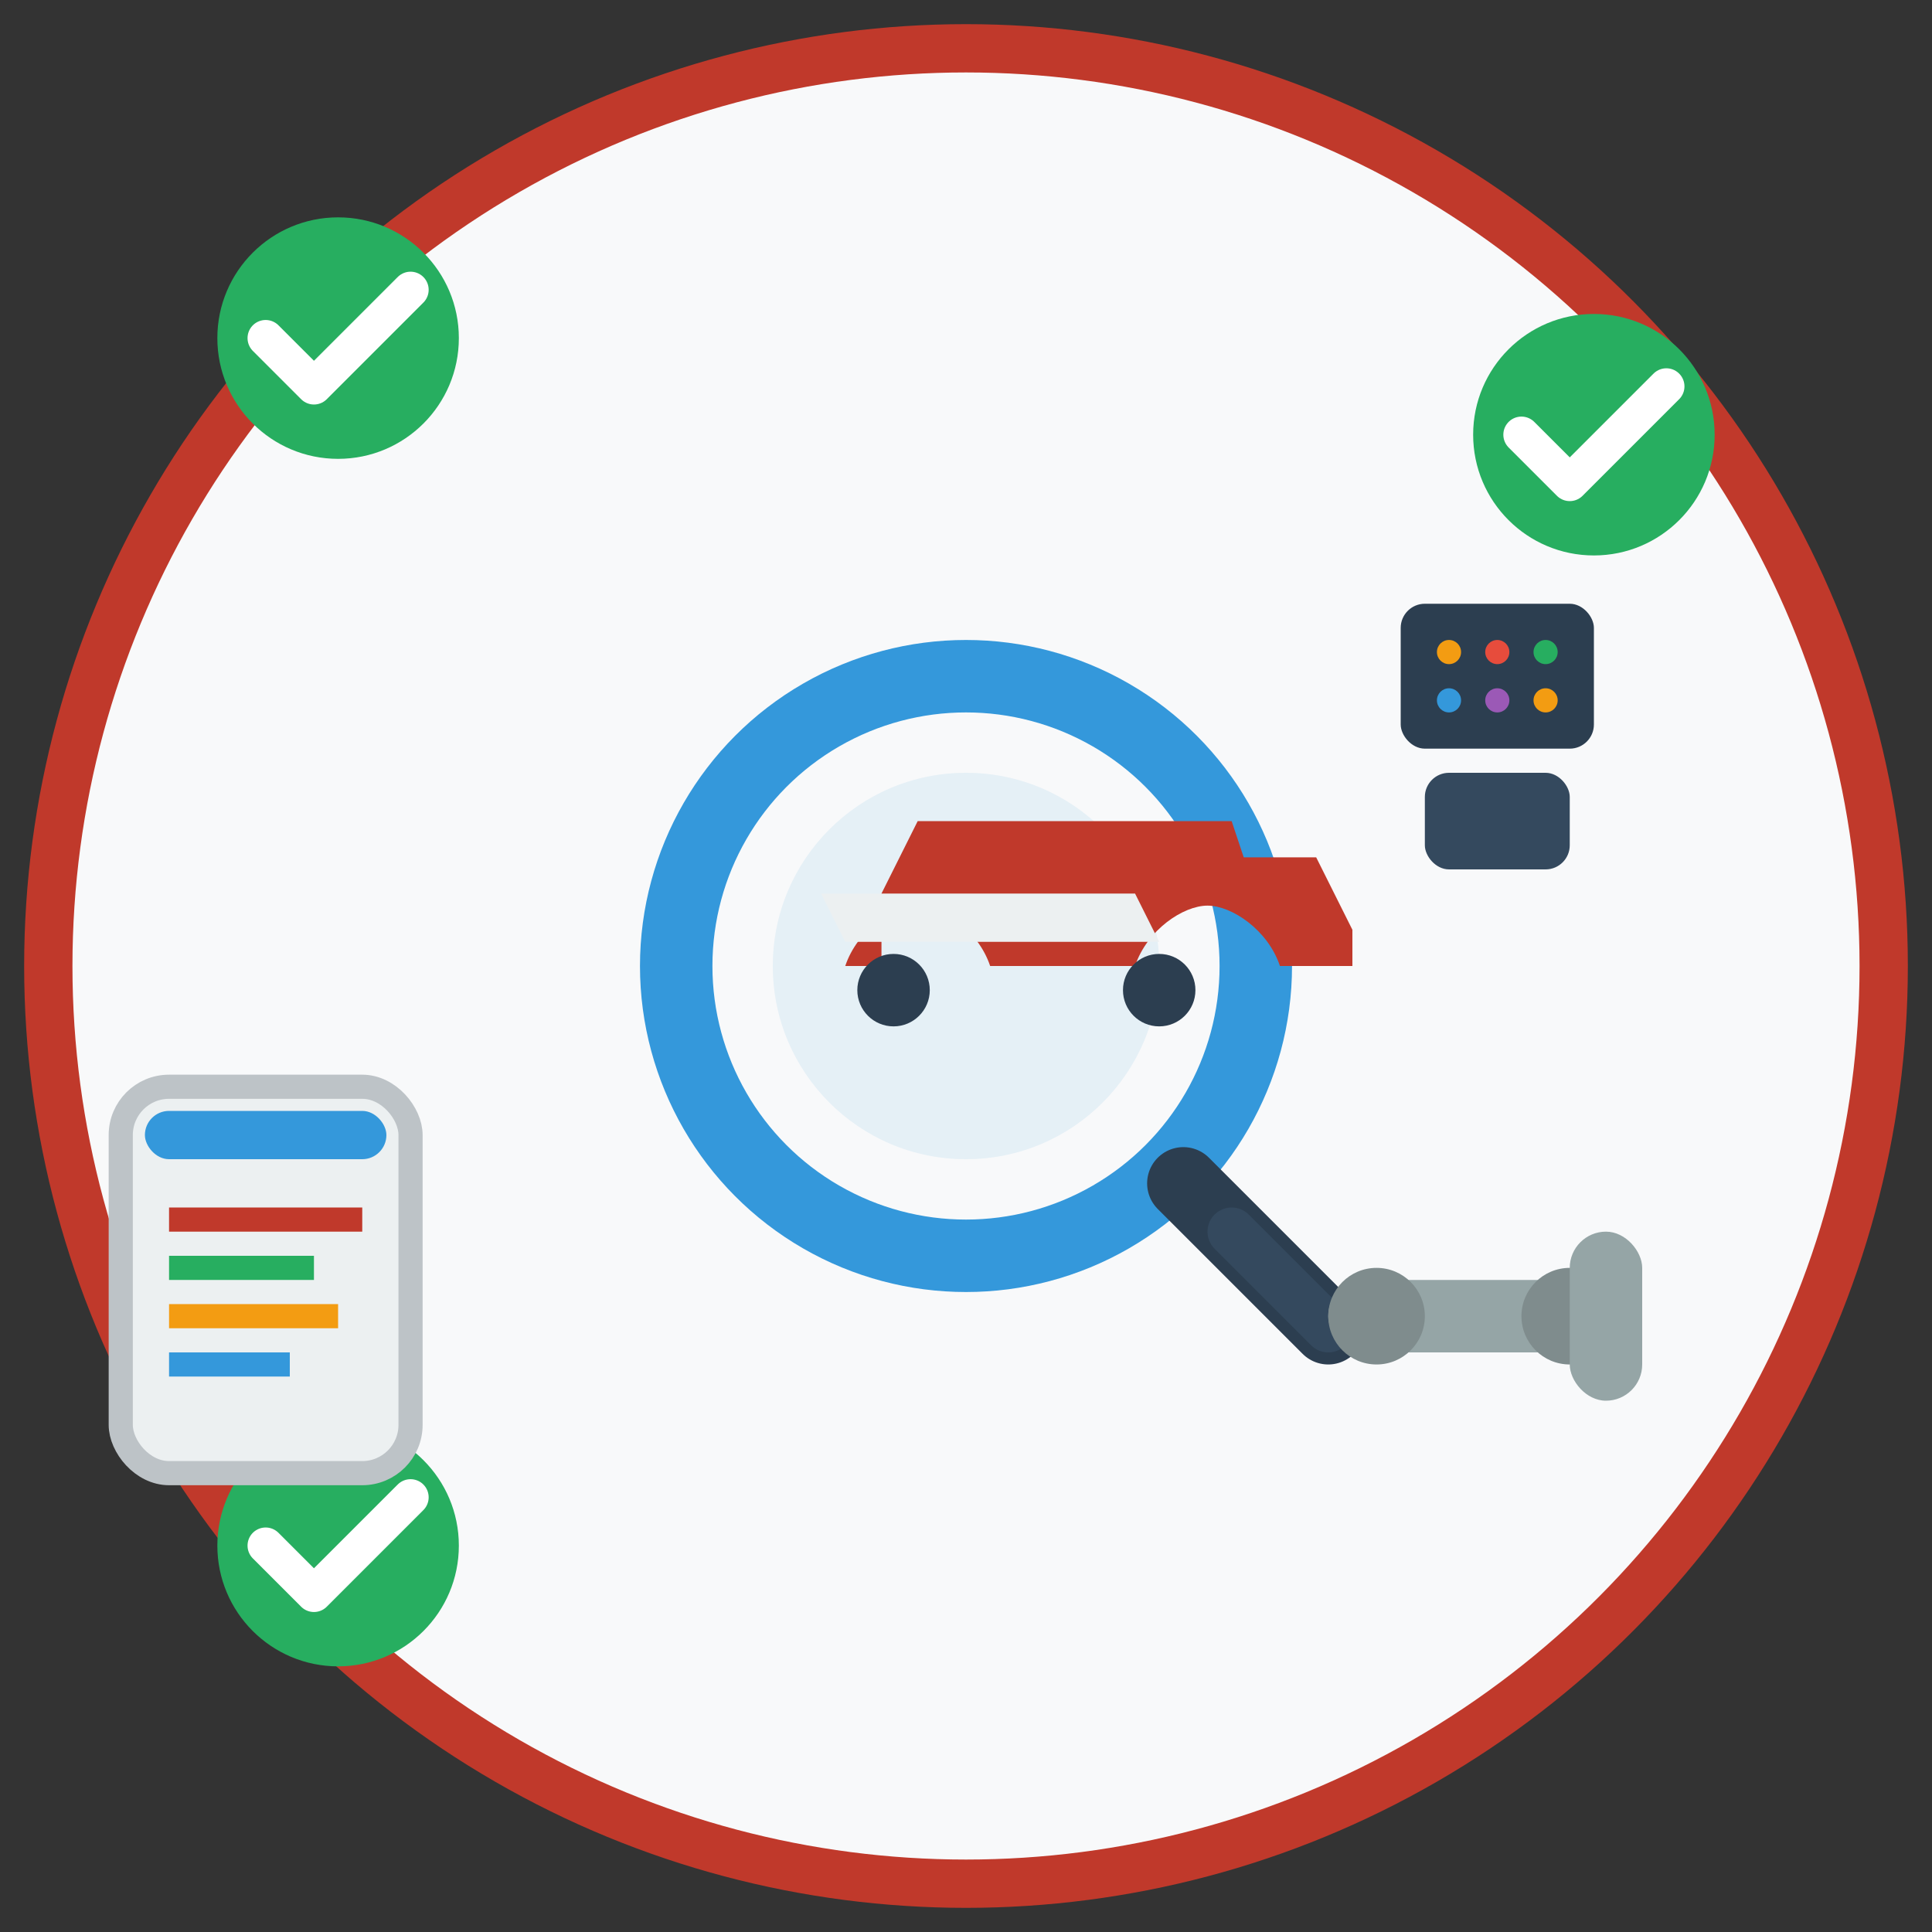
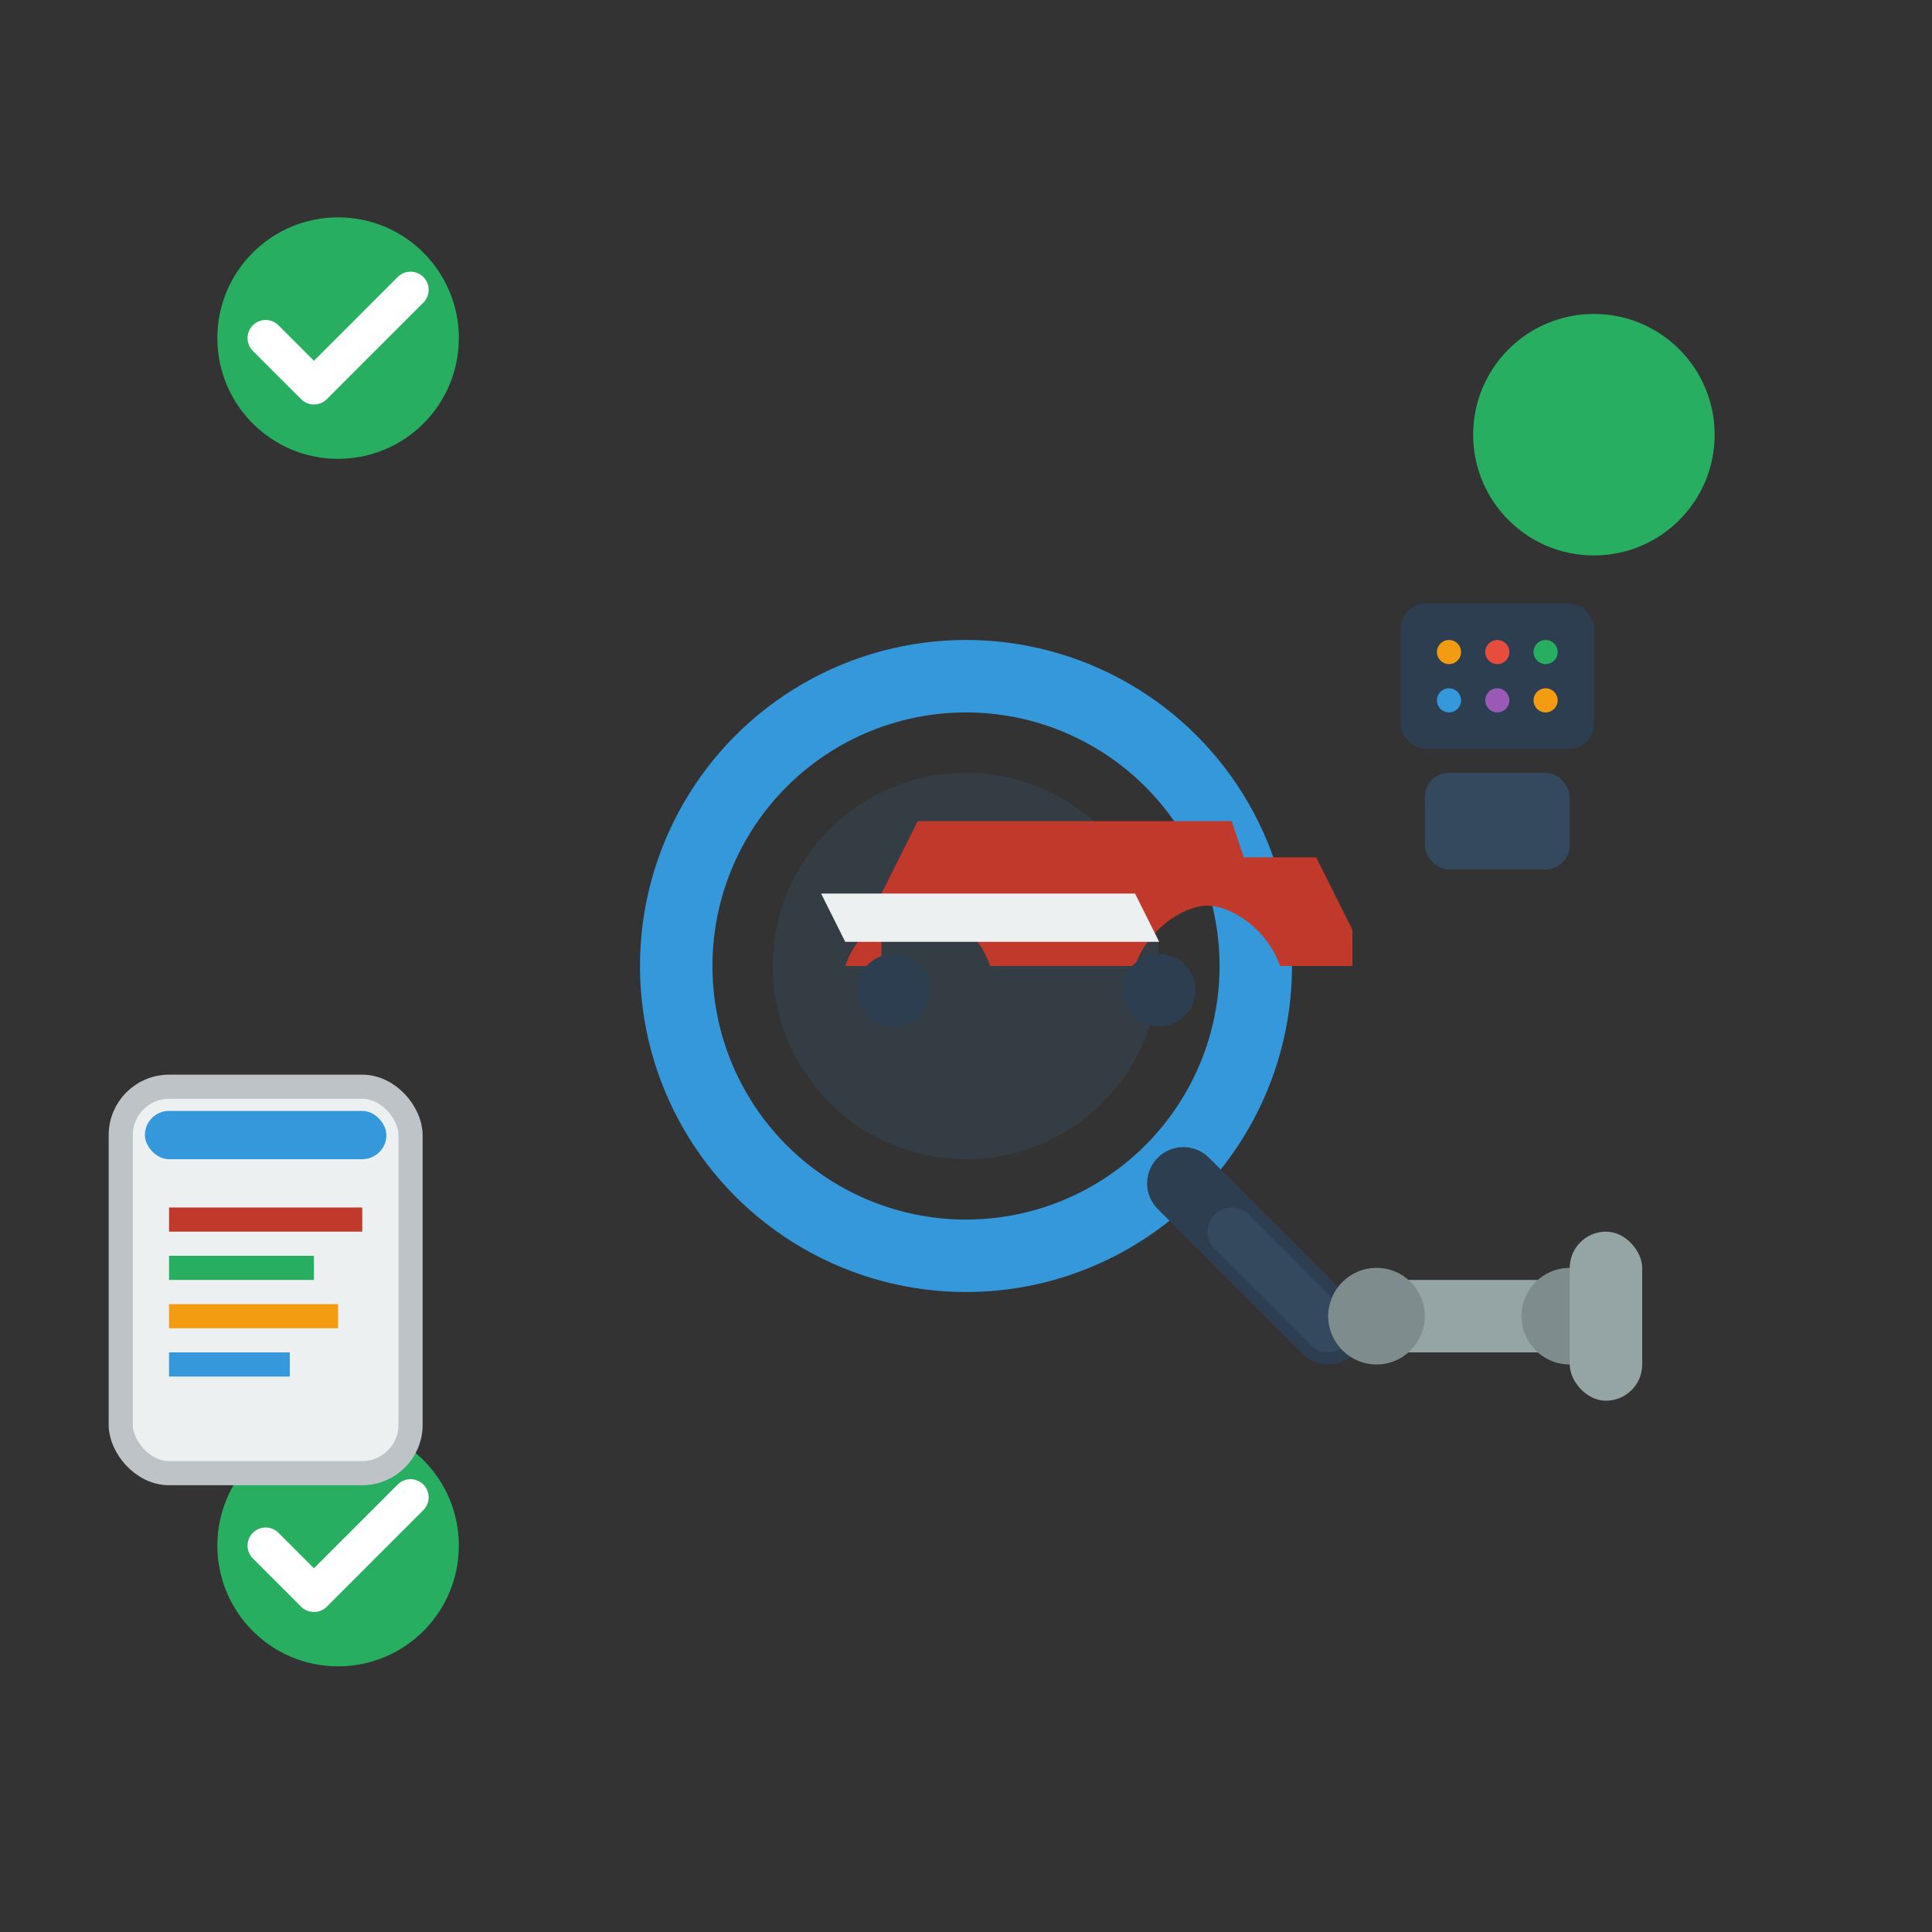
<svg xmlns="http://www.w3.org/2000/svg" width="80" height="80" viewBox="0 0 80 80" fill="none">
  <rect x="0" y="0" width="80" height="80" fill="#333333" stroke="none" />
-   <circle cx="40" cy="40" r="38" fill="#f8f9fa" stroke="#c0392b" stroke-width="2" />
  <g transform="translate(25, 25)">
    <circle cx="15" cy="15" r="12" fill="none" stroke="#3498db" stroke-width="3" />
    <circle cx="15" cy="15" r="8" fill="#3498db" opacity="0.1" />
    <path d="M24 24l6 6" stroke="#2c3e50" stroke-width="3" stroke-linecap="round" />
    <path d="M26 26l4 4" stroke="#34495e" stroke-width="2" stroke-linecap="round" />
  </g>
  <g transform="translate(32, 32)">
    <path d="M0 8h3c0.5-1.5 2-2.5 3-2.5s2.5 1 3 2.5h6c0.5-1.5 2-2.5 3-2.5s2.5 1 3 2.5h3v-1.5l-1.5-3h-3l-0.5-1.5H6l-1.5 3v3z" fill="#c0392b" />
    <circle cx="5" cy="9" r="1.5" fill="#2c3e50" />
    <circle cx="16" cy="9" r="1.5" fill="#2c3e50" />
    <path d="M3 5h12l1 2H3l-1-2h1z" fill="#ecf0f1" />
  </g>
  <g transform="translate(8, 8)">
    <circle cx="6" cy="6" r="5" fill="#27ae60" />
    <path d="M3 6l2 2 4-4" stroke="white" stroke-width="1.5" stroke-linecap="round" stroke-linejoin="round" />
  </g>
  <g transform="translate(60, 12)">
    <circle cx="6" cy="6" r="5" fill="#27ae60" />
-     <path d="M3 6l2 2 4-4" stroke="white" stroke-width="1.5" stroke-linecap="round" stroke-linejoin="round" />
  </g>
  <g transform="translate(8, 58)">
    <circle cx="6" cy="6" r="5" fill="#27ae60" />
    <path d="M3 6l2 2 4-4" stroke="white" stroke-width="1.5" stroke-linecap="round" stroke-linejoin="round" />
  </g>
  <g transform="translate(55, 45)">
    <rect x="0" y="8" width="12" height="3" rx="1.5" fill="#95a5a6" />
    <circle cx="2" cy="9.5" r="2" fill="#7f8c8d" />
    <circle cx="10" cy="9.5" r="2" fill="#7f8c8d" />
    <rect x="10" y="6" width="3" height="7" rx="1.5" fill="#95a5a6" />
  </g>
  <g transform="translate(5, 45)">
    <rect x="0" y="0" width="12" height="16" rx="2" fill="#ecf0f1" stroke="#bdc3c7" stroke-width="1" />
    <rect x="1" y="1" width="10" height="2" rx="1" fill="#3498db" />
    <rect x="2" y="5" width="8" height="1" fill="#c0392b" />
    <rect x="2" y="7" width="6" height="1" fill="#27ae60" />
    <rect x="2" y="9" width="7" height="1" fill="#f39c12" />
    <rect x="2" y="11" width="5" height="1" fill="#3498db" />
  </g>
  <g transform="translate(58, 25)">
    <rect x="0" y="0" width="8" height="6" rx="1" fill="#2c3e50" />
    <rect x="1" y="7" width="6" height="4" rx="1" fill="#34495e" />
    <circle cx="2" cy="2" r="0.5" fill="#f39c12" />
    <circle cx="4" cy="2" r="0.5" fill="#e74c3c" />
    <circle cx="6" cy="2" r="0.5" fill="#27ae60" />
    <circle cx="2" cy="4" r="0.5" fill="#3498db" />
    <circle cx="4" cy="4" r="0.5" fill="#9b59b6" />
    <circle cx="6" cy="4" r="0.5" fill="#f39c12" />
  </g>
</svg>